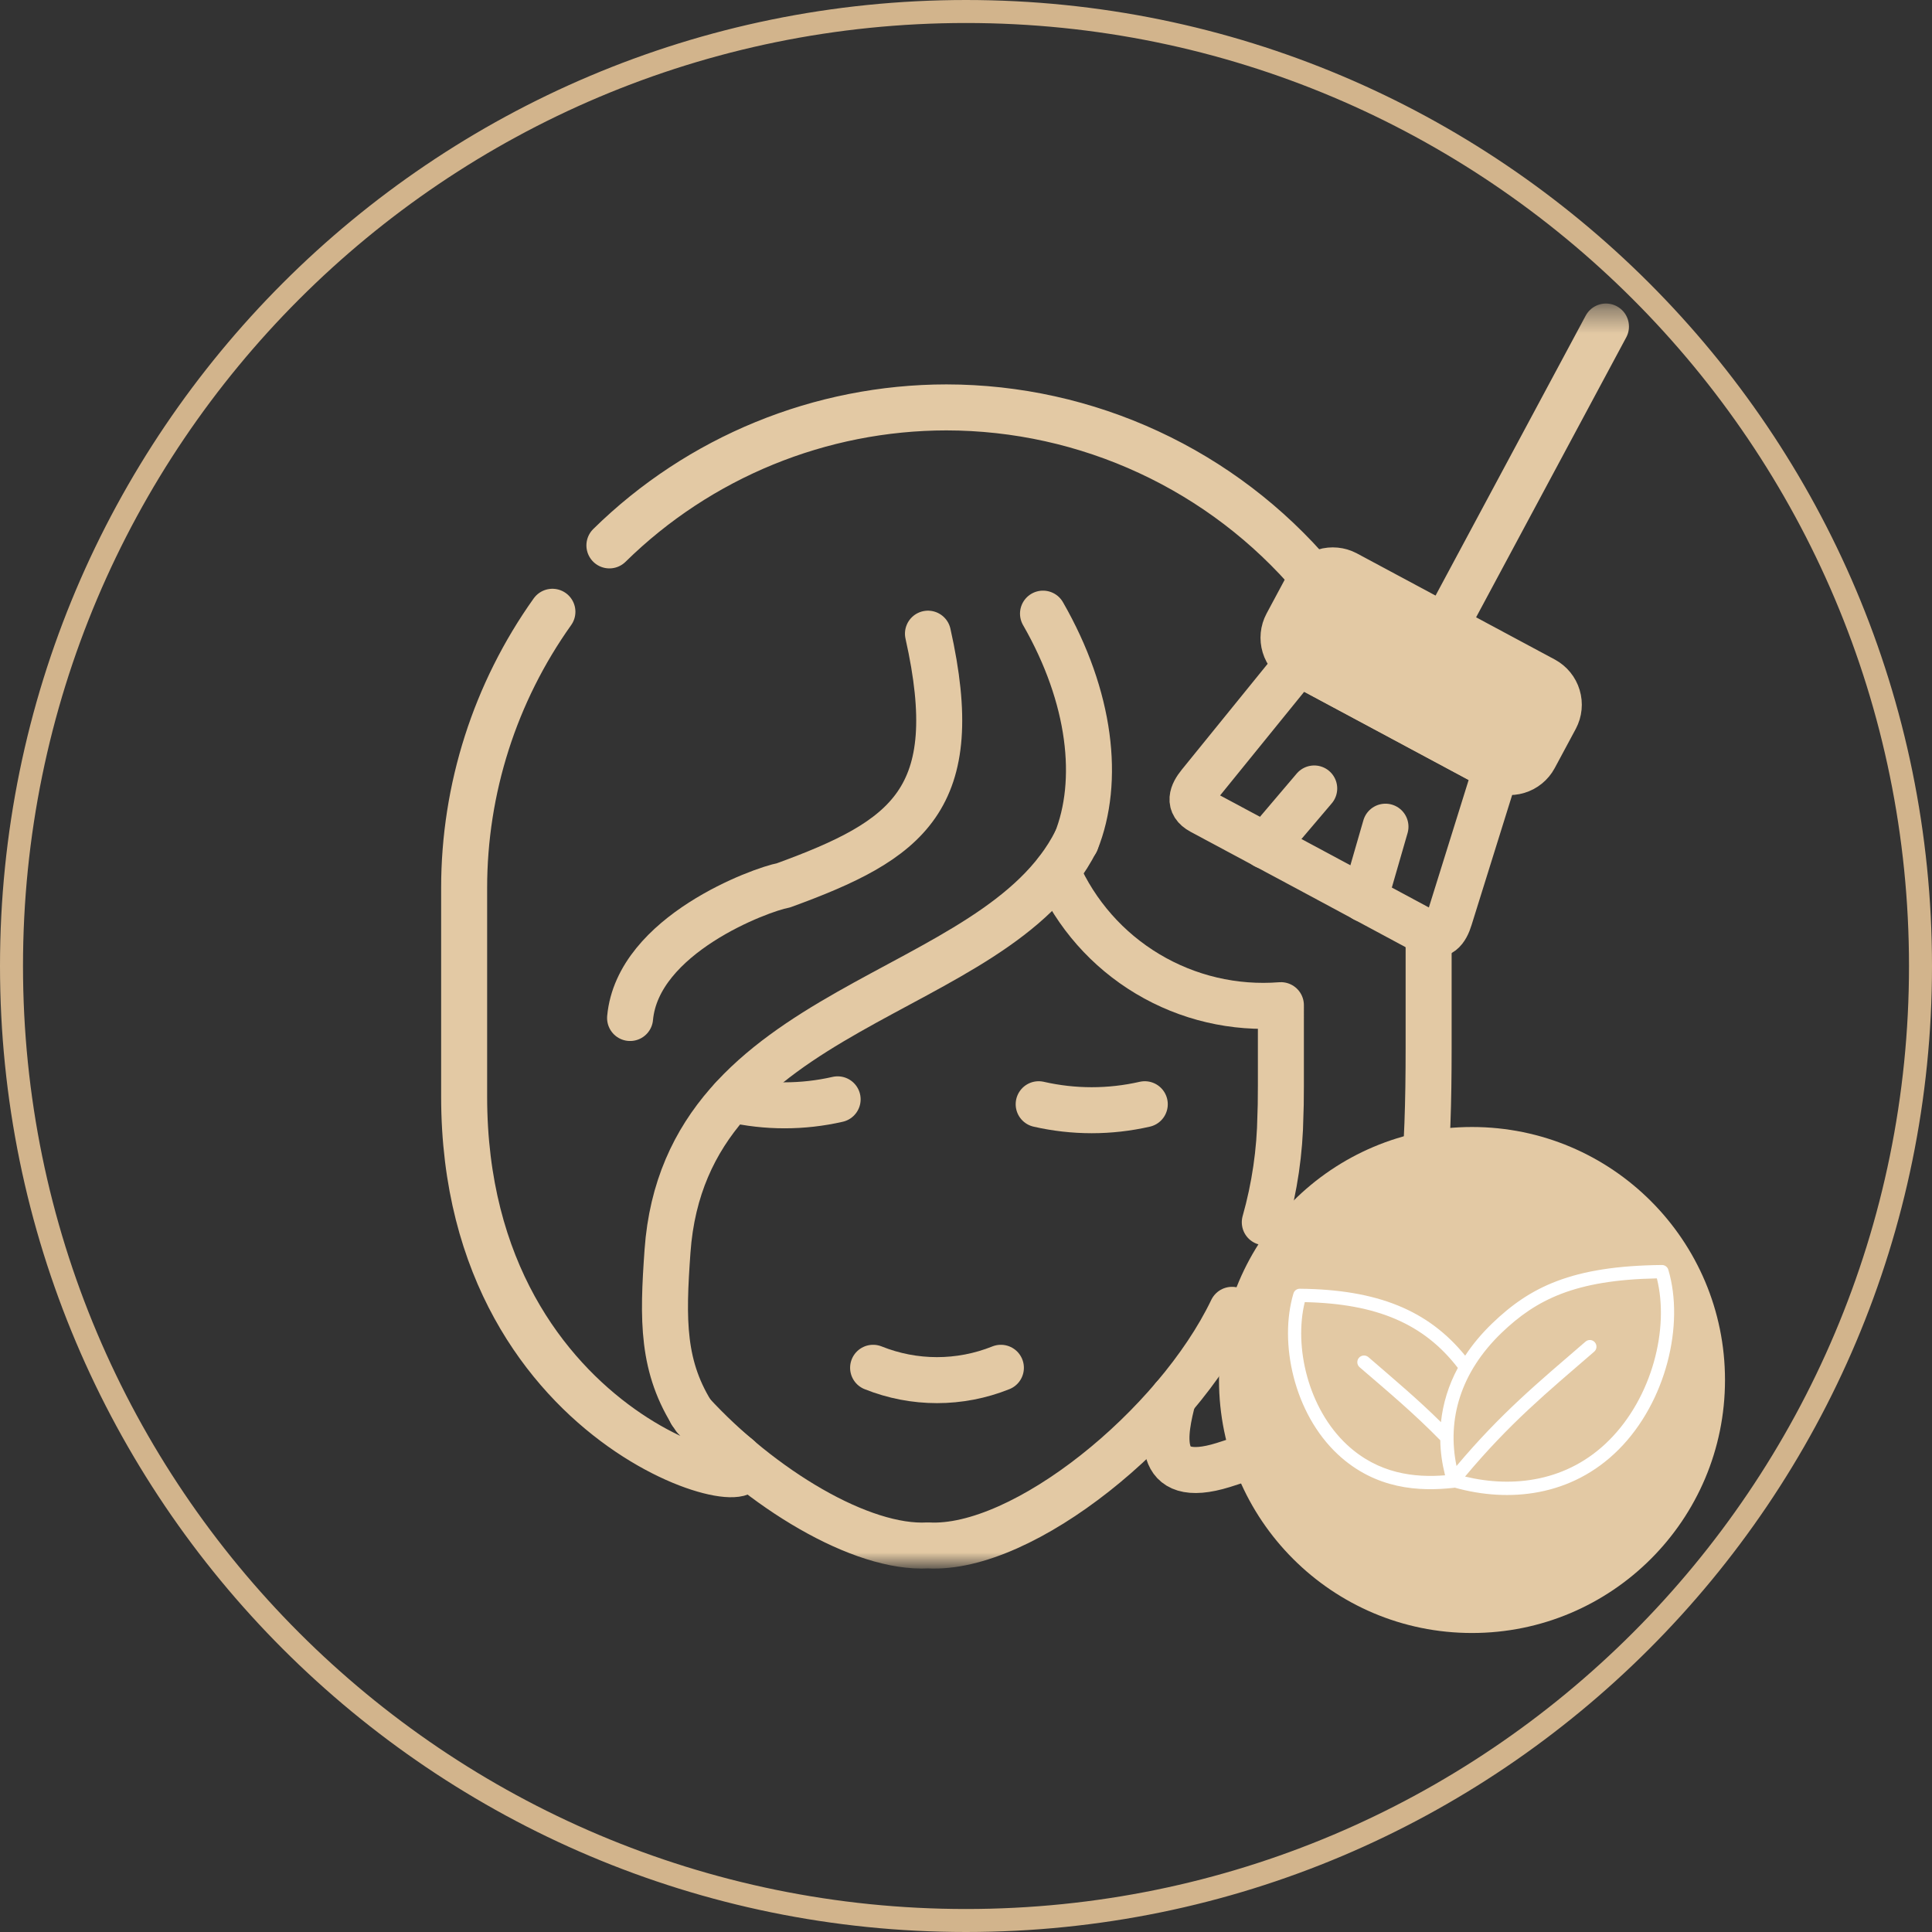
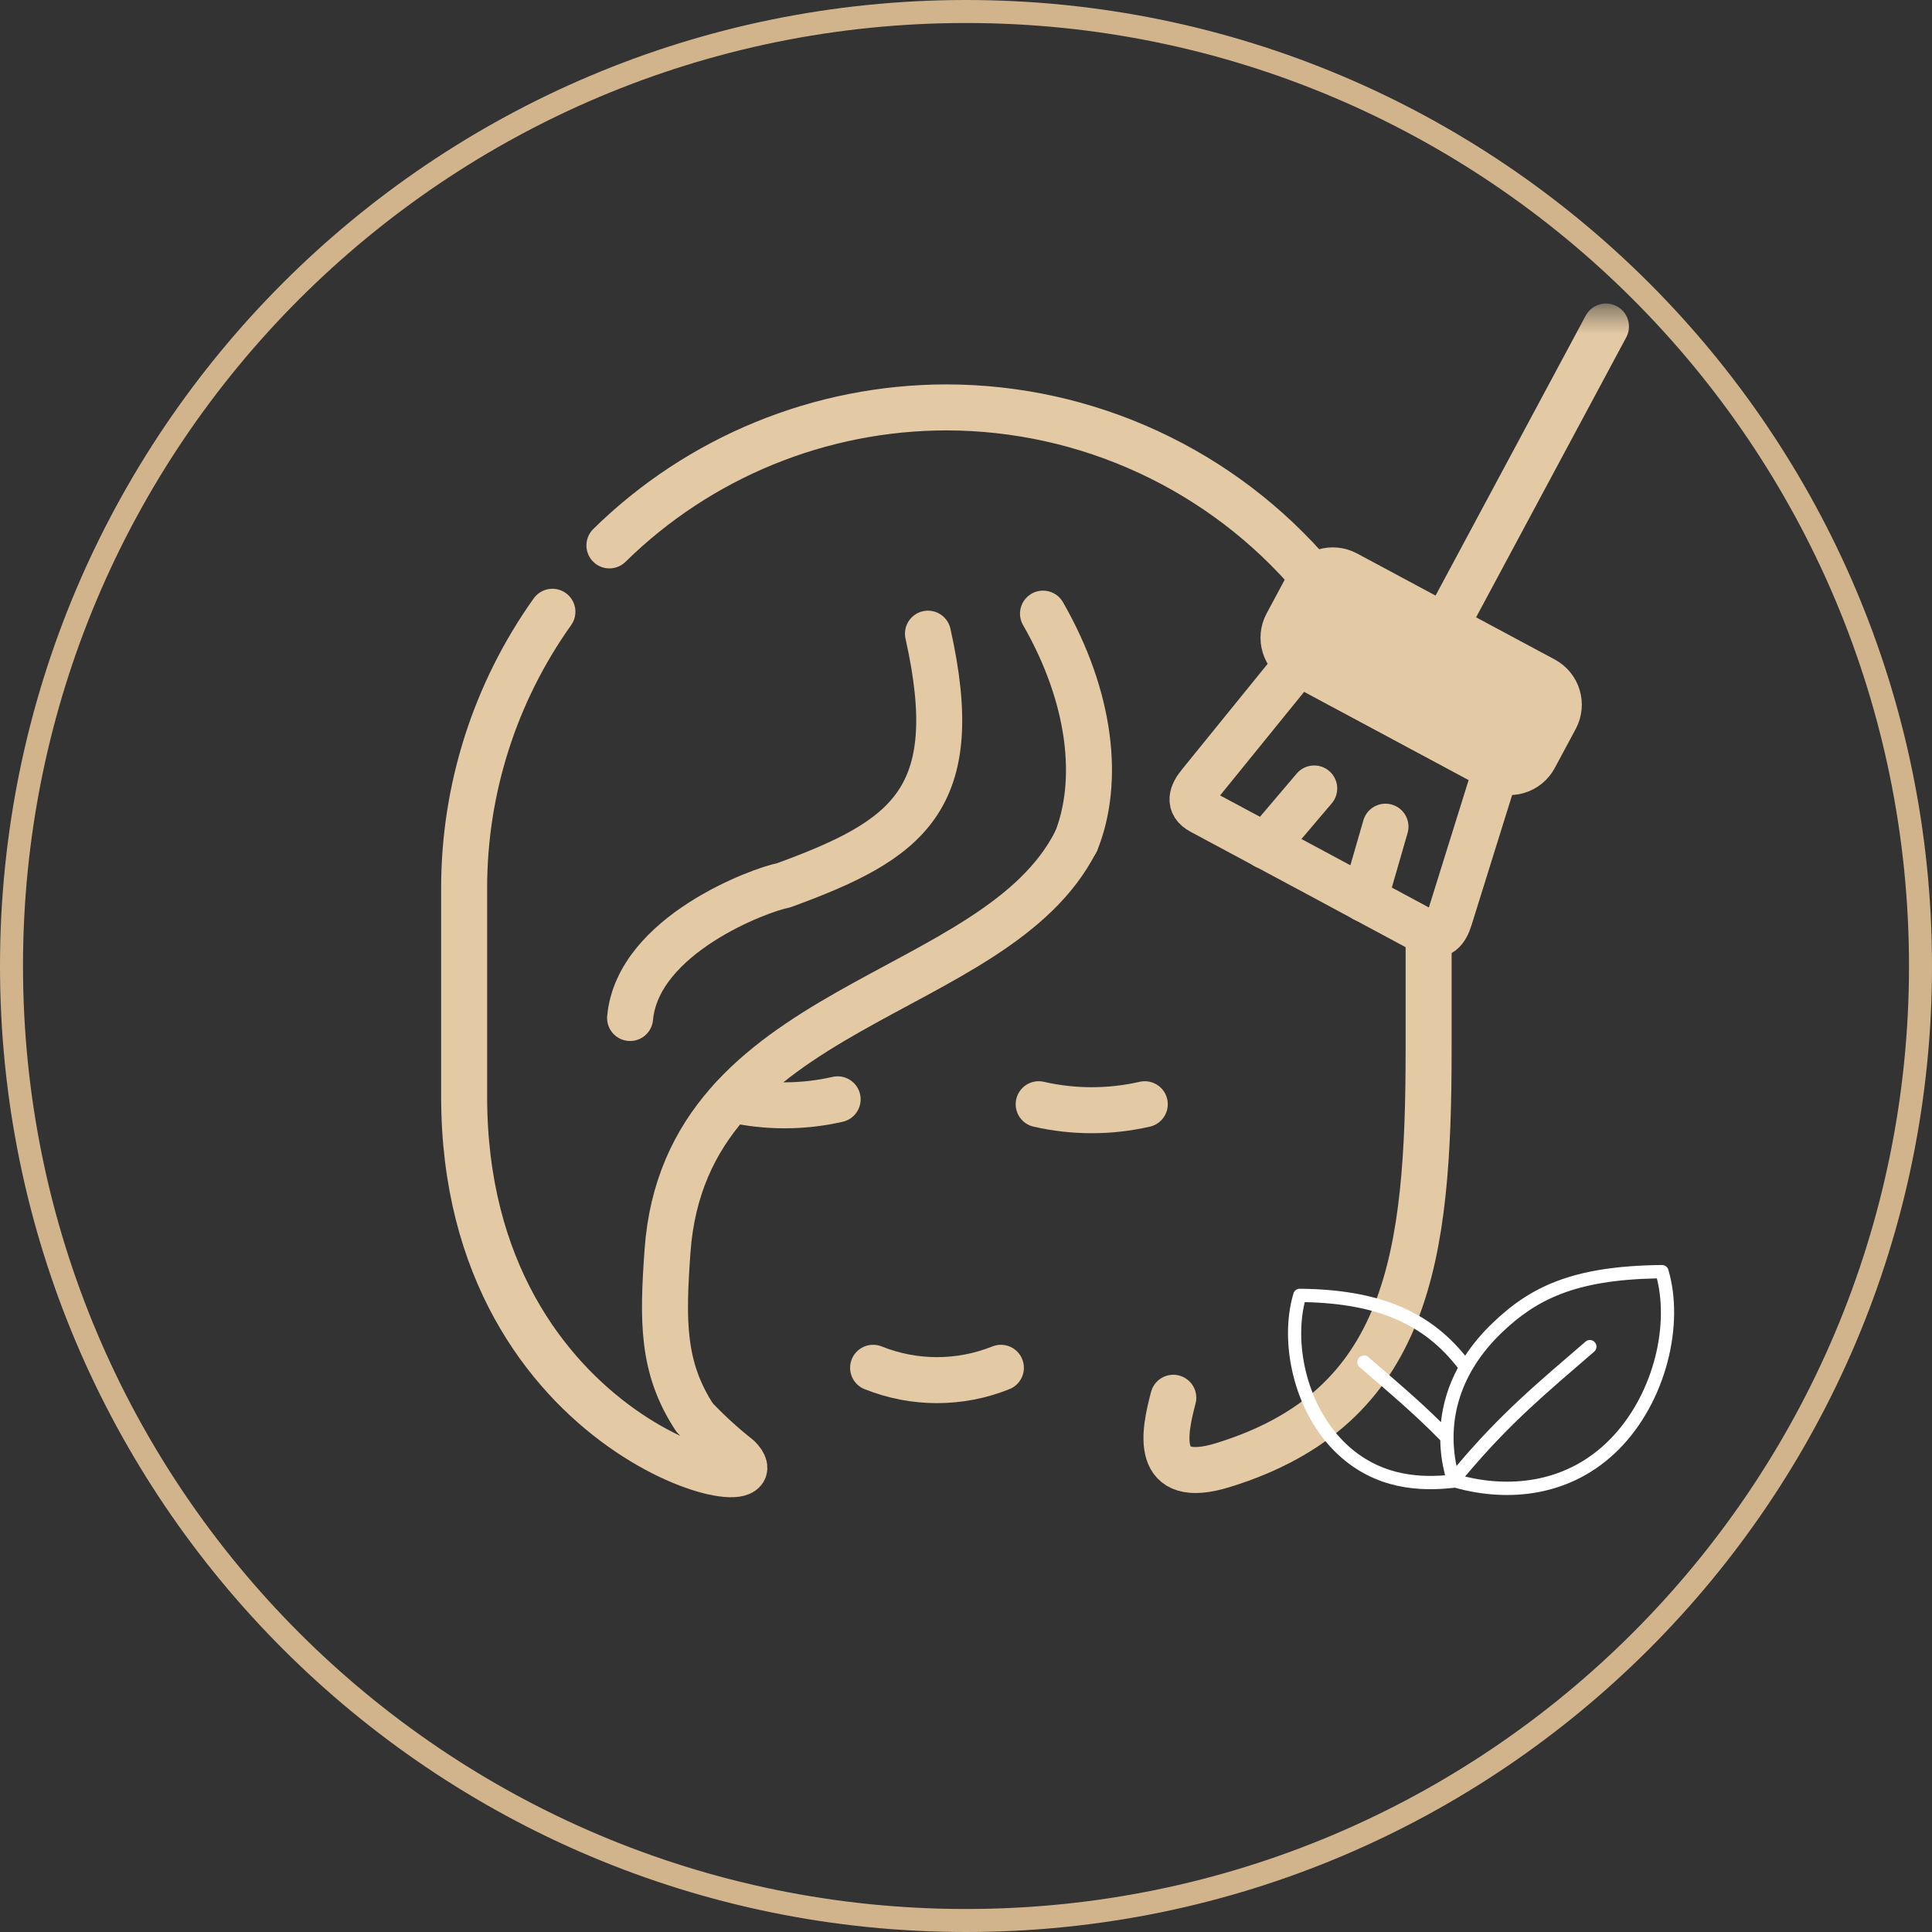
<svg xmlns="http://www.w3.org/2000/svg" width="84" height="84" viewBox="0 0 84 84" fill="none">
  <rect x="0" y="0" width="84" height="84" fill="#333333" stroke="none" />
  <g clip-path="url(#clip0_501_54)">
    <path d="M42 83.5C64.92 83.5 83.5 64.92 83.5 42C83.5 19.08 64.92 0.5 42 0.5C19.08 0.5 0.5 19.08 0.5 42C0.5 64.92 19.08 83.5 42 83.5Z" stroke="#D2B48C" />
    <mask id="mask0_501_54" style="mask-type:luminance" maskUnits="userSpaceOnUse" x="17" y="13" width="56" height="55">
      <path d="M17.699 13.396H72.299V67.996H17.699V13.396Z" fill="white" />
    </mask>
    <g mask="url(#mask0_501_54)">
-       <path d="M53.566 56.949C51.138 62.014 44.491 67.429 40.351 67.192C37.451 67.358 33.104 64.74 30.051 61.414M45.961 37.879C46.777 39.74 48.152 41.301 49.896 42.344C51.639 43.388 53.665 43.863 55.691 43.703C55.691 47.203 55.697 47.996 55.67 48.494C55.648 50.066 55.419 51.628 54.991 53.141" stroke="#E3C9A4" stroke-width="2" stroke-miterlimit="10" stroke-linecap="round" stroke-linejoin="round" />
      <path d="M46.783 36.591C47.84 33.966 47.438 30.318 45.348 26.68" stroke="#E3C9A4" stroke-width="2" stroke-miterlimit="10" stroke-linecap="round" stroke-linejoin="round" />
      <path d="M27.395 44.261C27.73 40.631 33.094 38.671 34.06 38.495C39.481 36.519 41.968 34.773 40.346 27.551" stroke="#E3C9A4" stroke-width="2" stroke-miterlimit="10" stroke-linecap="round" stroke-linejoin="round" />
      <path d="M37.961 59.469C39.744 60.185 41.734 60.185 43.517 59.469" stroke="#E3C9A4" stroke-width="2" stroke-miterlimit="10" stroke-linecap="round" stroke-linejoin="round" />
      <path d="M31.809 47.797C33.326 48.144 34.902 48.144 36.419 47.797" stroke="#E3C9A4" stroke-width="2" stroke-miterlimit="10" stroke-linecap="round" stroke-linejoin="round" />
      <path d="M45.16 48.01C46.678 48.357 48.255 48.357 49.773 48.01" stroke="#E3C9A4" stroke-width="2" stroke-miterlimit="10" stroke-linecap="round" stroke-linejoin="round" />
      <path d="M69.824 14.197L62.824 27.249" stroke="#E3C9A4" stroke-width="2" stroke-miterlimit="10" stroke-linecap="round" stroke-linejoin="round" />
      <path d="M67.131 29.558L58.523 24.942C58.236 24.79 57.901 24.758 57.591 24.851C57.28 24.945 57.019 25.157 56.864 25.442L55.948 27.151C55.796 27.437 55.763 27.772 55.857 28.082C55.951 28.392 56.163 28.653 56.448 28.807L65.056 33.423C65.343 33.576 65.678 33.61 65.989 33.516C66.3 33.422 66.561 33.209 66.715 32.923L67.631 31.217C67.783 30.93 67.816 30.596 67.722 30.285C67.629 29.974 67.416 29.713 67.131 29.558Z" stroke="#E3C9A4" stroke-width="2" stroke-miterlimit="10" stroke-linecap="round" stroke-linejoin="round" />
      <path d="M65.056 33.419L60.756 31.111L56.45 28.803L52.157 34.095C51.834 34.495 51.632 34.959 52.237 35.284L57.117 37.899L61.992 40.519C62.597 40.845 62.874 40.419 63.025 39.926L65.056 33.419Z" stroke="#E3C9A4" stroke-width="2" stroke-miterlimit="10" stroke-linecap="round" stroke-linejoin="round" />
      <path d="M62.114 40.579V45.595C62.114 54.628 61.269 61.195 53.189 63.695C50.104 64.654 50.623 62.247 51.013 60.772M26.496 23.713C30.406 19.871 35.667 17.717 41.149 17.713C44.187 17.716 47.187 18.38 49.943 19.658C52.699 20.935 55.145 22.797 57.111 25.113M46.782 36.576C43.272 43.537 29.793 43.488 29.022 54.401C28.81 57.385 28.767 59.453 30.202 61.635C30.794 62.26 31.43 62.842 32.107 63.375C34.436 65.729 20.18 62.794 20.18 47.675V38.606C20.18 34.302 21.521 30.105 24.018 26.599" stroke="#E3C9A4" stroke-width="2" stroke-miterlimit="10" stroke-linecap="round" stroke-linejoin="round" />
      <path d="M60.238 35.943L59.328 39.093" stroke="#E3C9A4" stroke-width="2" stroke-miterlimit="10" stroke-linecap="round" stroke-linejoin="round" />
      <path d="M57.14 34.281L55.016 36.781" stroke="#E3C9A4" stroke-width="2" stroke-miterlimit="10" stroke-linecap="round" stroke-linejoin="round" />
    </g>
    <path d="M58.152 25.057L67.308 29.864L66.469 32.916H65.169L55.707 28.338L56.699 25.82L58.152 25.057Z" fill="#E3C9A4" />
-     <circle cx="64" cy="60" r="11" fill="#E3C9A4" />
    <path fill-rule="evenodd" clip-rule="evenodd" d="M63.703 58.942C62.1 56.97 59.895 56.065 56.514 56.032C56.387 56.03 56.271 56.115 56.237 56.238C55.6 58.365 56.248 61.452 58.176 63.243C59.808 64.755 61.706 64.859 63.223 64.686C63.235 64.685 63.24 64.683 63.252 64.681C65.602 65.338 68.328 65.071 70.371 63.029C72.449 60.95 73.242 57.581 72.536 55.207C72.501 55.083 72.385 54.999 72.258 55C68.322 55.039 66.511 55.97 64.884 57.533C64.415 57.984 64.022 58.456 63.703 58.942ZM63.698 64.198C65.793 64.704 68.166 64.416 69.96 62.62C71.83 60.753 72.588 57.768 72.038 55.582C68.473 55.651 66.794 56.503 65.284 57.951C63.495 59.674 62.91 61.721 63.327 63.738C65.26 61.441 66.864 60.118 68.936 58.331C69.057 58.226 69.237 58.24 69.341 58.361C69.445 58.482 69.434 58.665 69.312 58.769C67.24 60.558 65.642 61.875 63.698 64.198ZM63.385 59.474C61.909 57.557 59.866 56.683 56.729 56.614C56.254 58.55 56.868 61.236 58.569 62.819C59.935 64.085 61.51 64.249 62.829 64.144C62.702 63.637 62.627 63.128 62.621 62.621C61.492 61.467 60.41 60.558 59.113 59.444C58.992 59.339 58.98 59.156 59.084 59.035C59.189 58.914 59.374 58.901 59.495 59.005C60.653 60.006 61.649 60.842 62.65 61.833C62.737 61.029 62.974 60.236 63.385 59.474Z" fill="white" />
  </g>
  <defs>
    <clipPath id="clip0_501_54">
      <rect width="84" height="84" fill="white" />
    </clipPath>
  </defs>
</svg>